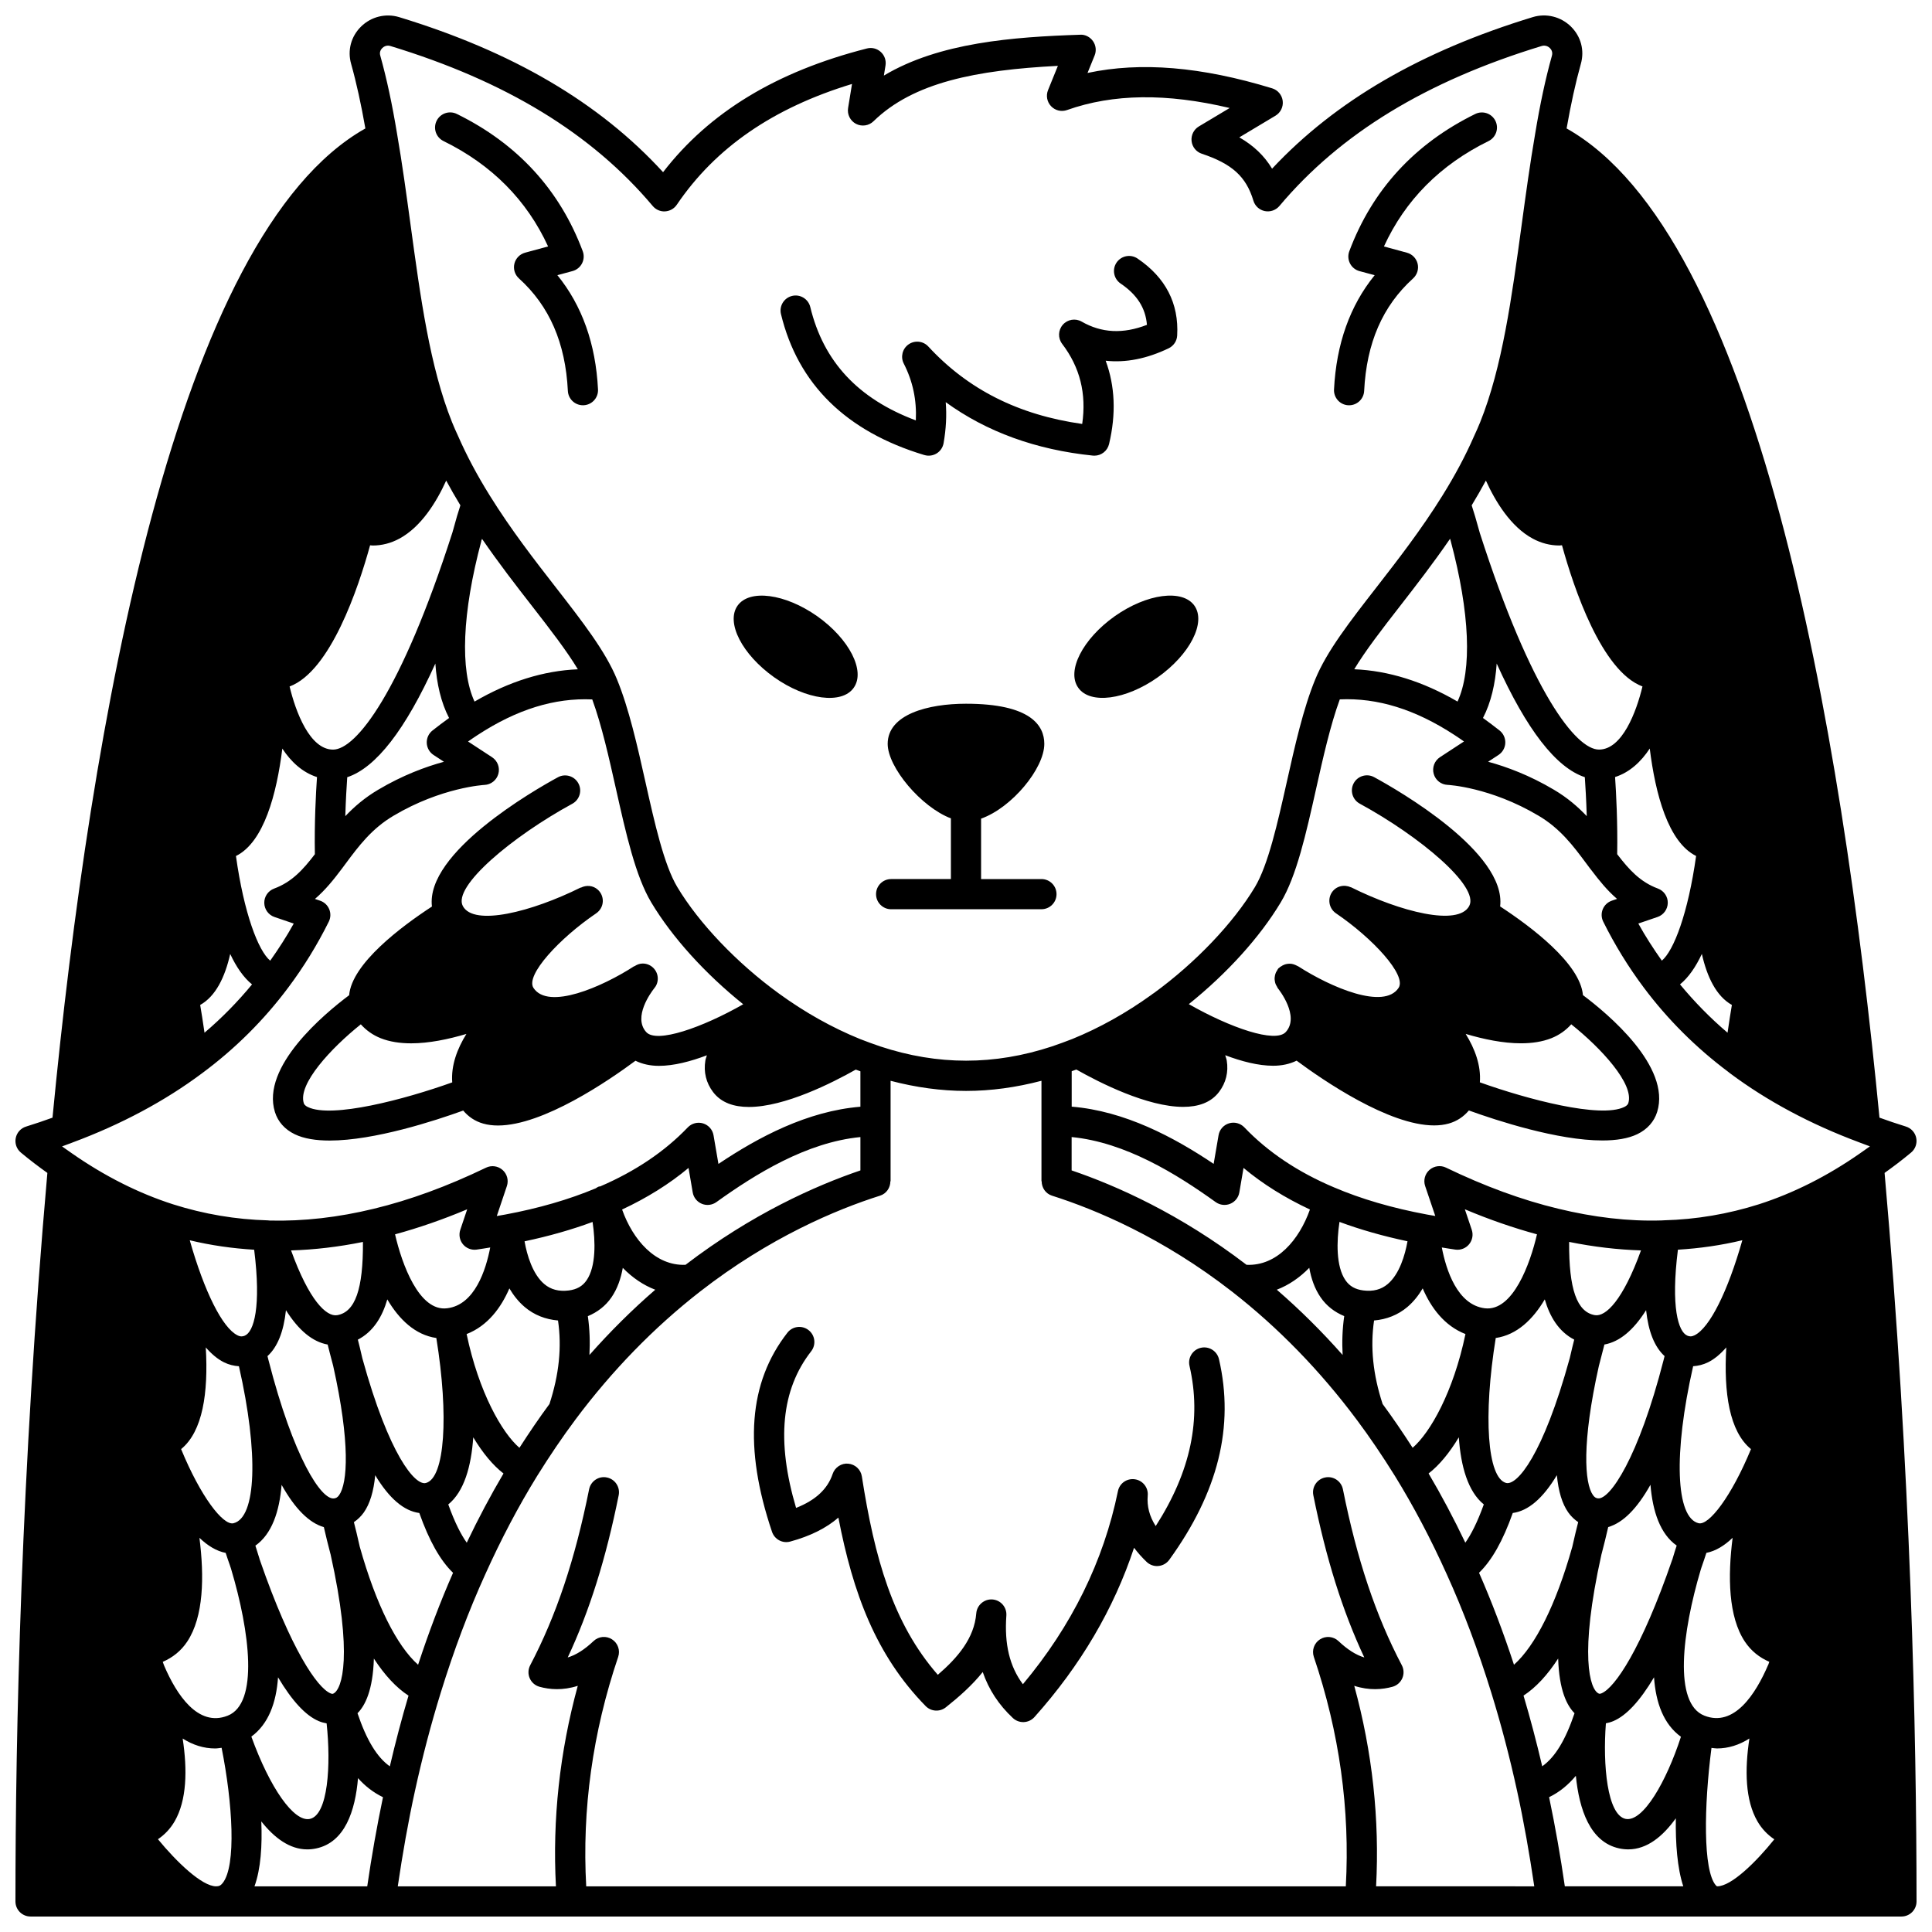
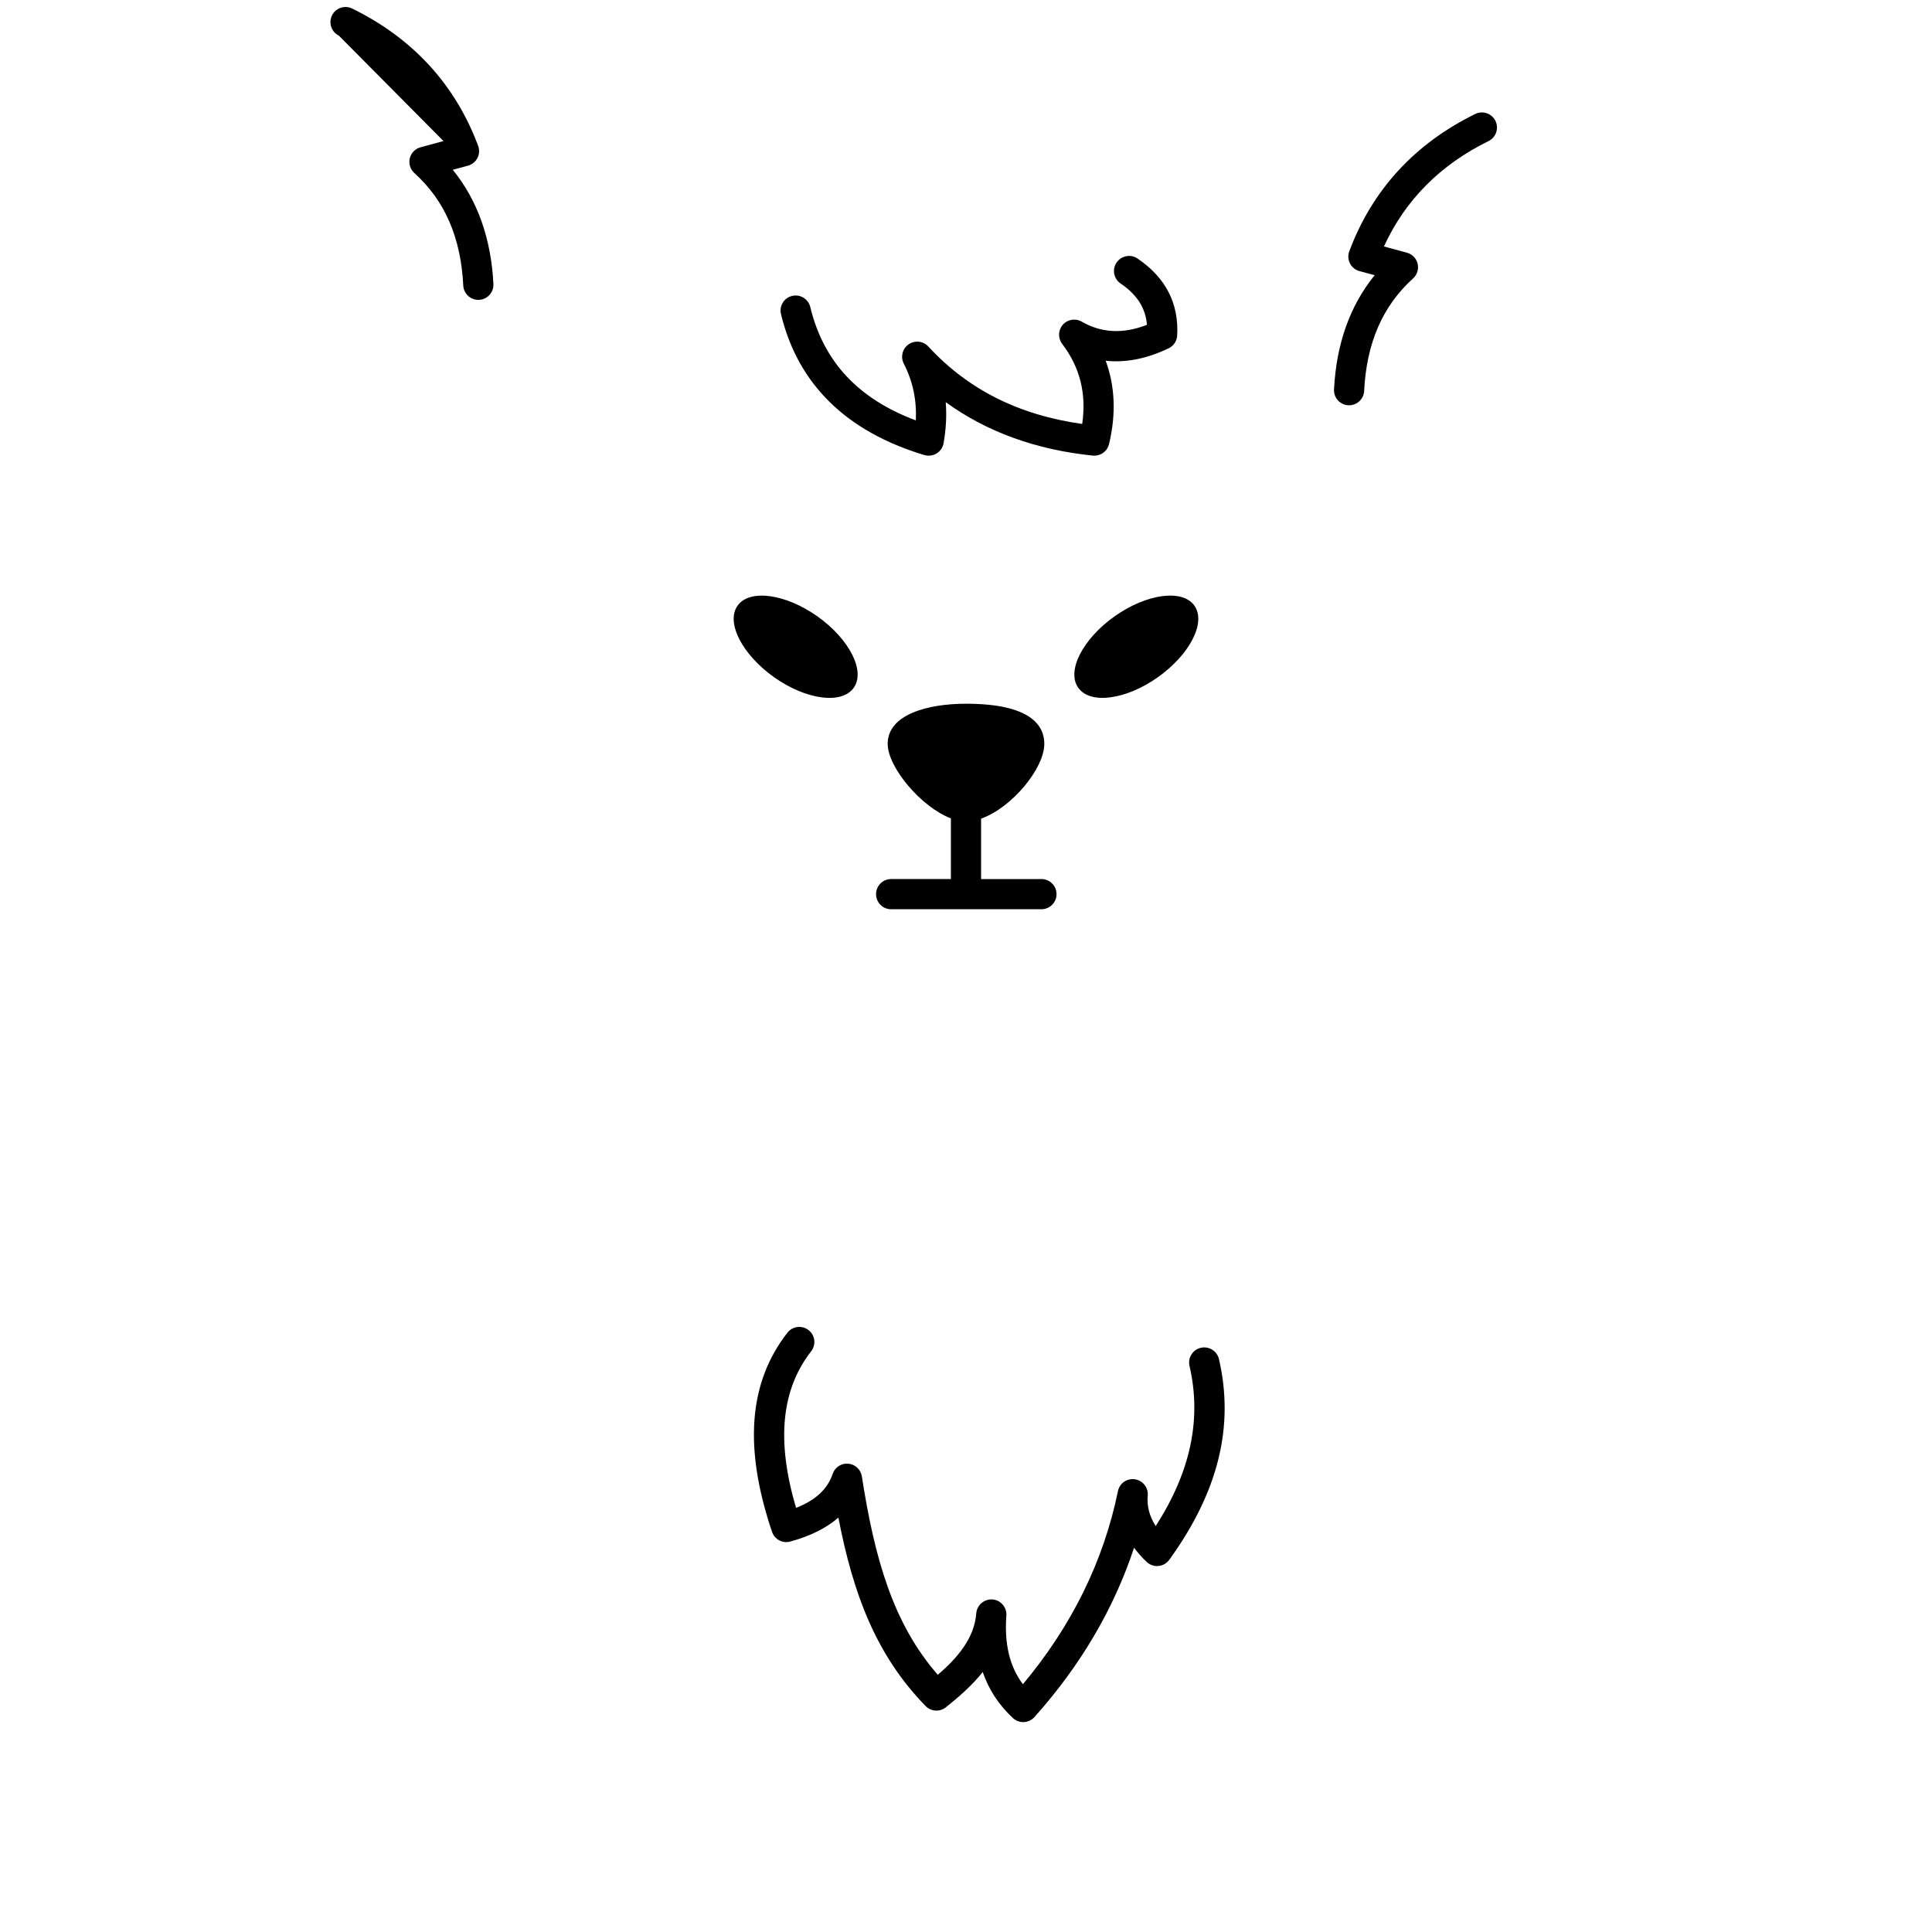
<svg xmlns="http://www.w3.org/2000/svg" width="800px" height="800px" version="1.1" viewBox="144 144 512 512">
  <defs>
    <clipPath id="a">
      <path d="m148.09 148.09h503.81v503.81h-503.81z" />
    </clipPath>
  </defs>
  <path d="m439.42 307.3c-8.516 6.039-12.836 14.516-9.676 18.953 3.117 4.477 12.594 3.238 21.07-2.758 8.516-6.039 12.875-14.516 9.715-18.992-3.156-4.441-12.59-3.199-21.109 2.797z" />
  <path d="m349.18 323.5c8.477 5.996 17.953 7.238 21.07 2.758 3.16-4.438-1.16-12.914-9.676-18.953-8.516-5.996-17.953-7.238-21.113-2.801-3.156 4.481 1.203 12.957 9.719 18.996z" />
  <path d="m419.99 376.96h-15.992v-16.012c8.109-2.867 16.754-13.273 16.754-19.816 0-4.856-3.598-10.637-20.754-10.637-10.031 0-20.754 2.797-20.754 10.637 0 6.195 8.848 16.742 16.754 19.746v16.082h-15.836c-2.211 0-4 1.789-4 4 0 2.211 1.789 4 4 4l39.828-0.004c2.211 0 4-1.789 4-4-0.004-2.211-1.789-3.996-4-3.996z" />
-   <path d="m261.53 181.38c12.789 6.277 22.09 15.66 27.719 27.93l-6.086 1.652c-1.41 0.383-2.5 1.504-2.844 2.922-0.34 1.418 0.121 2.914 1.207 3.898 8.086 7.324 12.328 17.078 12.965 29.82 0.109 2.141 1.875 3.797 3.992 3.797 0.066 0 0.137 0 0.203-0.004 2.207-0.113 3.906-1.988 3.793-4.195-0.605-12.066-4.223-22.219-10.77-30.277l4.023-1.086c1.082-0.293 2-1.031 2.512-2.035 0.516-1 0.582-2.172 0.188-3.227-6.082-16.254-17.312-28.496-33.375-36.379-1.984-0.969-4.379-0.152-5.352 1.828-0.977 1.988-0.16 4.383 1.824 5.356z" />
+   <path d="m261.53 181.38l-6.086 1.652c-1.41 0.383-2.5 1.504-2.844 2.922-0.34 1.418 0.121 2.914 1.207 3.898 8.086 7.324 12.328 17.078 12.965 29.82 0.109 2.141 1.875 3.797 3.992 3.797 0.066 0 0.137 0 0.203-0.004 2.207-0.113 3.906-1.988 3.793-4.195-0.605-12.066-4.223-22.219-10.77-30.277l4.023-1.086c1.082-0.293 2-1.031 2.512-2.035 0.516-1 0.582-2.172 0.188-3.227-6.082-16.254-17.312-28.496-33.375-36.379-1.984-0.969-4.379-0.152-5.352 1.828-0.977 1.988-0.16 4.383 1.824 5.356z" />
  <path d="m501.32 251.4c0.066 0.004 0.137 0.004 0.203 0.004 2.113 0 3.883-1.66 3.992-3.797 0.637-12.742 4.879-22.496 12.965-29.82 1.082-0.98 1.547-2.477 1.207-3.898-0.344-1.418-1.43-2.543-2.844-2.922l-6.086-1.652c5.621-12.266 14.926-21.652 27.719-27.93 1.984-0.973 2.801-3.367 1.828-5.352-0.973-1.98-3.367-2.801-5.352-1.828-16.062 7.883-27.289 20.121-33.375 36.379-0.395 1.055-0.328 2.227 0.188 3.227 0.512 1.004 1.422 1.742 2.512 2.035l4.023 1.086c-6.551 8.062-10.164 18.215-10.77 30.277-0.117 2.203 1.582 4.078 3.789 4.191z" />
  <path d="m388.97 264.59c1.098 0.328 2.273 0.172 3.25-0.426 0.973-0.602 1.641-1.586 1.84-2.715 0.66-3.777 0.852-7.394 0.566-10.871 10.832 7.863 23.891 12.613 38.988 14.16 0.137 0.012 0.273 0.02 0.41 0.02 1.832 0 3.453-1.254 3.887-3.074 1.895-7.977 1.59-15.371-0.895-22.09 5.32 0.582 10.895-0.516 16.691-3.293 1.312-0.629 2.18-1.922 2.258-3.379 0.48-8.5-3.059-15.367-10.508-20.41-1.832-1.238-4.312-0.75-5.555 1.07-1.238 1.828-0.754 4.312 1.07 5.555 4.356 2.945 6.613 6.465 6.981 10.949-6.324 2.453-12.012 2.18-17.305-0.859-1.648-0.945-3.742-0.598-4.992 0.836-1.25 1.426-1.328 3.543-0.176 5.059 4.727 6.211 6.477 13.184 5.316 21.227-16.887-2.387-30.254-9.121-40.785-20.523-1.355-1.469-3.586-1.707-5.227-0.566-1.641 1.145-2.184 3.324-1.273 5.098 2.398 4.688 3.449 9.641 3.195 15.051-15.312-5.738-24.484-15.602-27.973-30.043-0.516-2.148-2.703-3.469-4.82-2.945-2.148 0.516-3.465 2.68-2.945 4.82 4.484 18.555 17.273 31.121 38 37.352z" />
  <g clip-path="url(#a)">
-     <path d="m643.44 454.83c2.297-1.637 4.606-3.379 7.019-5.391 1.129-0.938 1.652-2.414 1.363-3.859-0.285-1.434-1.34-2.602-2.742-3.035-2.547-0.789-4.816-1.566-7-2.356-10.133-105.16-32.73-233.89-82.914-262.15 1.129-6.414 2.363-12.066 3.773-17.105 1.02-3.582 0.031-7.285-2.644-9.914-2.676-2.617-6.535-3.566-10.086-2.488-29.605 9.023-52.277 22.195-69.094 40.168-2.055-3.414-4.879-6.117-8.684-8.301l9.586-5.738c1.355-0.812 2.102-2.348 1.914-3.914s-1.285-2.879-2.797-3.34c-18.73-5.734-34.836-7.082-48.93-4.074l1.883-4.633c0.508-1.25 0.348-2.68-0.426-3.789-0.773-1.109-2.094-1.809-3.414-1.707-17.754 0.586-37.355 2.051-52.012 10.824l0.434-2.672c0.215-1.332-0.25-2.68-1.25-3.59-0.992-0.906-2.375-1.266-3.688-0.918-23.992 6.121-41.719 16.871-54.012 32.781-16.891-18.449-39.832-31.914-69.934-41.086-3.555-1.082-7.414-0.133-10.086 2.484-2.676 2.621-3.664 6.328-2.648 9.895 1.414 5.051 2.652 10.707 3.777 17.121-50.18 28.262-72.781 157-82.914 262.15-2.172 0.789-4.445 1.566-7 2.359-1.402 0.43-2.453 1.594-2.742 3.035s0.234 2.918 1.363 3.859c2.426 2.019 4.738 3.766 7.019 5.391-6.981 79.23-8.461 148.64-8.461 193.06 0 2.211 1.789 4 4 4h495.81c2.211 0 4-1.789 4-4-0.004-44.422-1.48-113.83-8.469-193.07zm-140.55 135.93c3.992 1.297 7.481 0.984 10.145 0.25 1.164-0.324 2.113-1.16 2.594-2.266 0.48-1.109 0.43-2.375-0.133-3.441-6.898-13.133-11.859-27.945-15.609-46.629-0.438-2.164-2.547-3.582-4.711-3.129-2.164 0.434-3.566 2.543-3.129 4.711 3.375 16.781 7.711 30.625 13.504 42.988-2.215-0.664-4.477-2.102-6.832-4.336-1.332-1.266-3.363-1.457-4.906-0.465-1.551 0.988-2.223 2.91-1.633 4.648 6.793 20.051 9.605 40.488 8.473 60.812h-201.3c-1.133-20.324 1.68-40.762 8.473-60.812 0.586-1.742-0.082-3.664-1.633-4.648-1.543-1-3.578-0.809-4.906 0.465-2.356 2.231-4.617 3.672-6.832 4.336 5.793-12.363 10.129-26.207 13.504-42.988 0.434-2.168-0.969-4.273-3.129-4.711-2.16-0.457-4.273 0.969-4.711 3.129-3.75 18.684-8.715 33.5-15.609 46.629-0.562 1.07-0.613 2.336-0.133 3.441 0.48 1.109 1.43 1.941 2.594 2.266 2.664 0.734 6.148 1.043 10.145-0.25-4.809 17.582-6.731 35.395-5.789 53.141h-41.914c1.262-8.57 2.75-17.074 4.555-25.293 1.953-8.922 4.25-17.68 6.832-26.027 3.461-11.207 7.422-21.742 11.781-31.328 4.199-9.324 8.824-18.102 13.746-26.074 3.316-5.332 6.719-10.348 10.113-14.898 0.004-0.004 0.004-0.008 0.008-0.012 0-0.004 0.004-0.004 0.004-0.008 9.723-13.027 20.852-24.457 33.074-33.984 18.426-14.34 36.105-21.738 47.699-25.414 1.699-0.539 2.731-2.113 2.731-3.812l0.059 0.004v-26.633c6.711 1.758 13.41 2.684 19.992 2.684 6.574 0 13.27-0.922 19.992-2.688v26.633h0.055c0 1.695 1.031 3.269 2.731 3.812 11.586 3.68 29.27 11.078 47.699 25.414 12.227 9.523 23.355 20.957 33.074 33.984 0 0.004 0.004 0.004 0.008 0.008s0.004 0.004 0.008 0.008c3.398 4.551 6.797 9.562 10.105 14.883 4.926 7.988 9.555 16.766 13.758 26.105 4.352 9.574 8.309 20.105 11.773 31.316 2.582 8.34 4.883 17.098 6.832 26.023 1.805 8.223 3.285 16.727 4.555 25.293l-41.918-0.004c0.941-17.738-0.973-35.551-5.789-53.133zm-255.58 21.336c-3.426-2.418-6.172-6.984-8.566-14.07 2.019-2.031 4.074-6.066 4.34-14.484 2.852 4.383 5.906 7.688 9.176 9.824-1.809 6.082-3.453 12.348-4.949 18.73zm-21.199 13.938c-4.207 0.898-10.559-8.152-15.5-21.816 4.547-3.332 6.606-8.977 7.074-15.715 3.703 6.238 7.305 10.137 10.777 11.605 0.695 0.297 1.395 0.48 2.094 0.605 1.188 10.984 0.398 24.301-4.445 25.32zm40.574-152.29c0.879 1.066 2.25 1.598 3.609 1.418 1.227-0.164 2.41-0.383 3.621-0.57-1.148 5.949-4.094 15.207-11.387 16.109-7.488 1-12.059-11.844-13.832-19.59 6.227-1.695 12.609-3.894 19.117-6.637l-1.836 5.453c-0.434 1.309-0.168 2.754 0.707 3.816zm34.352-5.914c0.773 5.16 0.938 11.789-1.578 15.449-1.082 1.578-2.59 2.438-4.742 2.711-2.609 0.316-4.742-0.234-6.477-1.703-3.086-2.606-4.586-7.66-5.227-11.324 6.453-1.367 12.496-3.078 18.023-5.133zm-88.094 89.809c-0.012-0.043-0.023-0.09-0.035-0.133-0.004-0.02-0.02-0.031-0.027-0.047-0.023-0.066-0.047-0.133-0.07-0.199-0.012-0.047-0.035-0.117-0.055-0.188-0.004-0.012 0-0.027-0.004-0.039-0.391-1.312-0.746-2.438-1.07-3.422 4.352-3.059 6.363-9.004 6.949-16.105 3.551 6.336 7.289 10.078 11.195 11.199 0.551 2.367 1.113 4.738 1.742 7.074 0.008 0.027 0.02 0.062 0.031 0.102 0.004 0.016 0.008 0.031 0.012 0.047 5.949 26.699 3.086 35.797 0.723 36.895-0.125 0.062-0.281 0.133-0.754-0.07-3.504-1.48-10.457-11.551-18.637-35.113zm-14.41-56.559c1.504 1.719 3.109 3.094 4.832 3.949 1.289 0.641 2.613 0.949 3.949 1.039l0.02 0.07c0 0.004 0.004 0.008 0.004 0.016v0.004c5.231 23.016 4.613 40.09-1.488 41.523-2.758 0.613-8.684-7.09-13.855-19.652 5.734-4.676 7.242-14.922 6.539-26.949zm32.301-0.762c0.344 1.383 0.793 3.148 1.352 5.227l0.117 0.457c4.555 20.41 3.801 31.055 1.574 34.215-0.457 0.648-0.863 0.82-1.348 0.879-3.371 0.465-10.734-10.719-17.391-36.707-0.004-0.02-0.012-0.039-0.016-0.059-0.012-0.062-0.027-0.125-0.047-0.184l-0.012-0.059-0.18-0.695c2.672-2.438 4.289-6.496 4.898-12.172 3.379 5.356 7.051 8.375 11.051 9.098zm9.215 3.723-0.082-0.328c-0.406-1.812-0.797-3.391-1.133-4.695 4.117-2.125 6.484-6.086 7.805-10.668 3.113 5.293 7.383 9.422 12.992 10.234 3.356 20.699 2.238 37.066-2.734 38.414-2.848 0.832-9.785-7.344-16.848-32.957zm0.133-30.914c0.082 12.52-2.059 18.59-6.828 19.406-2.871 0.484-7.438-3.93-12.219-17.16 6.207-0.184 12.578-0.934 19.047-2.246zm-28.824 2.066c1.906 15.203-0.082 21.793-2.508 22.781-0.562 0.234-1.113 0.297-1.918-0.105-4.012-1.992-8.777-11.578-12.645-25.184 5.613 1.352 11.328 2.156 17.07 2.508zm-23.84 110.25c-0.004-0.008-0.008-0.012-0.012-0.02-0.047-0.137-0.102-0.277-0.164-0.426-0.004-0.008-0.008-0.016-0.008-0.023-0.074-0.219-0.133-0.363-0.203-0.57 2.602-1.125 4.836-2.875 6.484-5.363 4.375-6.582 4.543-17.227 3.238-27.5 2.16 2.062 4.484 3.516 6.953 3.992 0.316 0.973 0.707 2.144 1.16 3.41 0.039 0.133 0.07 0.234 0.113 0.367 0.008 0.023 0.023 0.039 0.031 0.062 0.035 0.125 0.082 0.266 0.133 0.406v0.012c4.981 16.676 7.359 35.648-0.914 38.883-7.887 3.113-13.559-5.641-16.793-13.172-0.004-0.02-0.012-0.039-0.02-0.059zm67.281-0.266c-5.668-5.043-11.148-15.961-15.438-31.207h-0.004c-0.008-0.035-0.016-0.062-0.023-0.098v-0.004c-0.574-2.606-1.117-4.793-1.547-6.484 0.988-0.676 1.883-1.512 2.629-2.566 1.617-2.297 2.613-5.606 3.019-9.871 3.699 6.144 7.582 9.465 11.688 10.016 2.606 7.363 5.562 12.594 8.941 15.848-3.356 7.625-6.453 15.789-9.266 24.367zm12.895-32.348c-1.496-2.109-3.168-5.312-4.898-10.141 4.195-3.406 6.086-10.055 6.621-17.785 2.496 4.144 5.219 7.434 8.016 9.586-3.414 5.789-6.676 11.918-9.738 18.34zm13.961-25.145c-4.617-3.973-10.766-14.699-13.996-30.145 5.617-2.188 9.141-7.031 11.332-12.098 1.074 1.809 2.394 3.516 4.062 4.93 2.5 2.121 5.516 3.289 8.824 3.57 1.035 7.07 0.281 14.348-2.266 22.137-2.672 3.606-5.332 7.523-7.957 11.605zm18.129-34.891c2.535-1.047 4.688-2.691 6.266-4.988 1.578-2.301 2.496-5.008 2.996-7.805 2.555 2.613 5.453 4.586 8.605 5.789-6.129 5.305-11.953 11.082-17.445 17.297 0.191-3.488 0.066-6.926-0.422-10.293zm25.883-13.605c-8.012 0.32-13.965-6.656-16.805-14.652 6.57-3.078 12.488-6.742 17.605-11.023l1.109 6.484c0.23 1.355 1.148 2.5 2.418 3.023 1.266 0.527 2.727 0.355 3.852-0.449 10.398-7.465 23.906-15.852 38.172-17.238v8.84c-11.926 4.059-28.758 11.547-46.352 25.016zm-10.414-61.68c-3.574-3.977 1.305-10.547 2.047-11.5 0.633-0.715 1.02-1.648 1.02-2.664 0-2.211-1.789-4-4-4-0.832 0-1.57 0.309-2.211 0.742l-0.031-0.043c-8.586 5.559-22.785 11.699-26.695 5.773-2.223-3.363 6.922-13.203 16.582-19.754 0.262-0.176 0.5-0.383 0.715-0.617l0.039-0.043c1.484-1.637 1.344-4.141-0.289-5.625-1.266-1.152-3.059-1.277-4.512-0.531l-0.023-0.047c-12.977 6.453-28.332 10.363-31.238 4.914-2.754-5.168 13.078-18.434 29.016-27.113 1.934-1.055 2.656-3.484 1.594-5.422-1.051-1.934-3.488-2.66-5.418-1.594-6.258 3.402-35.102 19.941-33.379 34.254-8.141 5.316-21.215 15.117-21.945 23.504-6.59 4.934-23.383 18.922-19.672 30.941 0.801 2.582 2.609 4.617 5.25 5.898 2.449 1.188 5.656 1.676 9.254 1.676 11.867 0 27.957-5.262 35.398-7.949 1.375 1.633 3.129 2.844 5.309 3.457 1.215 0.344 2.523 0.504 3.902 0.504 11.996 0 29.387-11.926 36.438-17.16 1.84 0.898 3.926 1.352 6.223 1.352 3.945 0 8.379-1.168 12.703-2.797-0.137 0.473-0.328 0.938-0.406 1.414-0.496 3.019 0.207 5.894 2.043 8.32 2.168 2.859 5.562 3.957 9.492 3.957 9.539 0 22.18-6.43 28.328-9.902 0.406 0.152 0.82 0.301 1.227 0.449v9.391c-14.047 1.152-27.023 8.047-37.621 15.16l-1.301-7.594c-0.25-1.488-1.328-2.707-2.769-3.148-1.434-0.438-3.016-0.031-4.059 1.062-6.117 6.398-13.934 11.645-23.211 15.637-0.109 0.023-0.215 0-0.324 0.031-0.332 0.113-0.59 0.309-0.871 0.48-7.043 2.949-15.09 5.293-23.957 6.941-0.742 0.137-1.492 0.266-2.246 0.395l2.672-7.941c0.512-1.523 0.059-3.211-1.148-4.269-1.203-1.066-2.938-1.305-4.383-0.602-10.207 4.926-20.188 8.586-29.68 10.871-9.438 2.305-18.715 3.356-27.59 3.141-0.18-0.027-0.359-0.043-0.543-0.051-8.496-0.227-16.949-1.656-25.113-4.25-9.164-2.941-18.18-7.484-26.855-13.543-0.855-0.578-1.711-1.176-2.574-1.805 0.887-0.316 1.746-0.641 2.582-0.961 0.059-0.023 0.117-0.047 0.176-0.07 12.902-4.793 24.465-10.969 34.34-18.348 8.742-6.469 16.43-14.117 22.855-22.727 4.07-5.426 7.684-11.301 10.738-17.453 0.512-1.031 0.555-2.234 0.117-3.297-0.441-1.066-1.316-1.891-2.41-2.258l-1.371-0.469c2.773-2.383 5.019-5.195 7.199-8.102l1.016-1.367c3.352-4.504 6.809-9.16 12.625-12.59 12.672-7.523 23.98-8.152 24.078-8.156 1.734-0.074 3.223-1.258 3.684-2.93 0.461-1.676-0.211-3.453-1.664-4.41l-6.363-4.164c0.832-0.586 1.688-1.18 2.555-1.738 10.426-6.801 20.379-9.863 30.355-9.418 2.496 6.832 4.426 15.406 6.289 23.738 2.664 11.883 5.176 23.102 9.363 30.086 5.531 9.234 14.242 18.84 24.355 26.961-10.875 6.203-22.949 10.43-25.703 7.371zm-75.633-2.051c1.414 1.574 3.164 2.844 5.269 3.68 2.41 0.957 5.156 1.355 8.07 1.355 4.734 0 9.867-1.074 14.645-2.492-2.422 3.91-4.106 8.344-3.758 12.84-12.66 4.531-31.922 9.605-38.254 6.539-0.902-0.438-1.035-0.863-1.094-1.062-1.562-5.055 7.211-14.535 15.121-20.859zm19.754-95.605c0.367 5.356 1.492 10.293 3.633 14.422-1.629 1.172-3.141 2.332-4.387 3.312-1.012 0.793-1.578 2.031-1.523 3.316 0.055 1.289 0.727 2.469 1.805 3.176l2.746 1.797c-4.852 1.32-10.965 3.574-17.418 7.41-3.555 2.094-6.356 4.512-8.719 7.008 0.125-4.285 0.344-7.938 0.512-10.324 7.606-2.512 15.414-12.574 23.352-30.117zm-31.93 50.523c-3.117 4.078-6.074 7.352-10.801 9.109-1.586 0.586-2.633 2.109-2.606 3.801 0.023 1.691 1.109 3.188 2.711 3.731l5.094 1.738c-1.883 3.414-4 6.676-6.234 9.836-3.168-2.621-6.965-12.578-9.078-27.738 7.418-3.66 10.793-16.461 12.289-28.469 2.277 3.457 5.289 6.301 9.188 7.551-0.305 4.371-0.707 12.145-0.562 20.441zm-29.246 47.305c-0.43-2.992-0.832-5.5-1.148-7.356 4.117-2.305 6.57-7.371 7.957-13.512 1.598 3.414 3.512 6.219 5.785 8.066-3.805 4.606-8 8.902-12.594 12.801zm71.559-87.754c-3.875-8.34-3.281-23.48 1.801-42.543l-0.031-0.008c0.004-0.02 0-0.043 0.008-0.062 0.027-0.07 0.074-0.125 0.102-0.195 0.035-0.117 0.062-0.211 0.102-0.324 4.461 6.488 9.055 12.418 13.246 17.805 4.809 6.184 9.121 11.75 12.152 16.77-9.07 0.371-18.246 3.231-27.379 8.559zm-5.664-45.504c-0.031 0.102-0.055 0.184-0.09 0.289-0.004 0.016 0 0.031-0.004 0.047-0.039 0.129-0.074 0.246-0.109 0.371-13.637 42.457-25.559 57.523-31.621 57.523-6.184 0-9.922-10.043-11.523-16.727 10.844-4.066 18.227-26.133 21.332-37.418 0.23 0.012 0.465 0.059 0.695 0.059 2.422 0 4.809-0.609 7.055-1.82 5.82-3.137 9.875-9.777 12.418-15.387 1.156 2.16 2.418 4.348 3.762 6.562-0.516 1.551-1.207 3.84-1.914 6.5zm-78.234 346.99c1.781-1.203 3.281-2.777 4.422-4.742 3.234-5.586 3.391-13.621 2.129-21.941 2.719 1.723 5.602 2.629 8.598 2.629 0.566 0 1.145-0.109 1.719-0.172 2.914 14.633 3.953 31.254 0.273 35.855-0.5 0.625-0.961 0.855-1.715 0.855-3.773 0-10.512-6.492-15.426-12.484zm27.387-4.723c3.457 4.367 7.523 7.418 12.184 7.418 0.766 0 1.551-0.082 2.344-0.25 7.66-1.605 10.379-10.023 11.102-18.633 1.844 2.074 4.035 3.801 6.617 5.051-1.617 7.727-3.012 15.629-4.172 23.629l-29.883-0.004c1.691-4.644 2.074-10.891 1.809-17.211zm214.75-181.36c14.266 1.391 27.773 9.773 38.172 17.238 1.125 0.805 2.582 0.977 3.852 0.449 1.273-0.523 2.191-1.668 2.418-3.023l1.109-6.484c5.117 4.285 11.035 7.949 17.598 11.023-2.844 8.031-8.734 15.004-16.797 14.656-17.598-13.477-34.43-20.965-46.355-25.02v-8.84zm106.04 24.594-1.836-5.453c6.5 2.742 12.891 4.941 19.113 6.637-1.781 7.727-6.367 20.496-13.824 19.598-7.301-0.906-10.25-10.164-11.395-16.113 1.211 0.188 2.391 0.406 3.621 0.57 1.367 0.184 2.734-0.355 3.609-1.418 0.879-1.066 1.148-2.516 0.711-3.82zm9.09 67.074c-4.977-1.352-6.098-17.719-2.738-38.418 5.606-0.812 9.871-4.941 12.992-10.234 1.32 4.578 3.688 8.543 7.805 10.668-0.332 1.289-0.715 2.852-1.121 4.637l-0.09 0.359c-7.055 25.609-13.926 33.719-16.848 32.988zm37.105-45.789c0.609 5.676 2.227 9.73 4.902 12.176l-0.18 0.695c-0.004 0.016-0.008 0.031-0.012 0.051-0.016 0.062-0.035 0.129-0.047 0.195l-0.012 0.047c0 0.004 0 0.004-0.004 0.004 0 0.008-0.004 0.012-0.004 0.02-6.656 26-14.242 37.039-17.398 36.688-0.469-0.059-0.875-0.23-1.332-0.879-2.227-3.16-2.984-13.805 1.57-34.203l0.098-0.375c0.566-2.113 1.023-3.894 1.375-5.316 3.992-0.723 7.664-3.742 11.043-9.102zm-11.789 101.53c-0.477 0.199-0.625 0.129-0.781 0.059-2.344-1.078-5.203-10.18 0.742-36.871 0.004-0.02 0.008-0.039 0.016-0.059 0.012-0.039 0.023-0.074 0.031-0.105 0.629-2.34 1.188-4.711 1.742-7.078 3.91-1.129 7.644-4.867 11.195-11.199 0.586 7.102 2.594 13.051 6.949 16.109-0.324 0.988-0.684 2.113-1.07 3.426-0.008 0.027 0 0.051-0.008 0.078-0.031 0.078-0.066 0.156-0.102 0.234-8.191 23.758-15.199 33.922-18.715 35.406zm25.73-45.062c-6.106-1.43-6.723-18.508-1.492-41.523v-0.004c0-0.004 0.004-0.008 0.004-0.016l0.02-0.07c1.332-0.098 2.66-0.402 3.949-1.039 1.723-0.855 3.328-2.231 4.832-3.949-0.699 12.027 0.809 22.273 6.543 26.953-5.18 12.559-11.133 20.258-13.855 19.648zm-1.082-49.816c-0.812 0.402-1.359 0.34-1.918 0.105-2.422-0.988-4.418-7.578-2.508-22.781 5.742-0.352 11.457-1.156 17.074-2.512-3.867 13.605-8.637 23.191-12.648 25.188zm-26.426-5.332c-4.769-0.816-6.914-6.891-6.828-19.41 6.488 1.316 12.863 2.062 19.043 2.25-4.785 13.23-9.355 17.633-12.215 17.16zm-61.359-6.547c-2.156-0.27-3.664-1.133-4.75-2.711-2.516-3.664-2.356-10.289-1.578-15.453 5.535 2.055 11.566 3.766 18.023 5.133-0.645 3.668-2.144 8.715-5.227 11.324-1.73 1.469-3.832 2.031-6.469 1.707zm-14.336-5.996c0.5 2.801 1.414 5.516 3 7.812 1.578 2.301 3.731 3.941 6.266 4.984-0.488 3.371-0.617 6.809-0.426 10.301-5.488-6.215-11.316-11.992-17.445-17.297 3.156-1.207 6.055-3.184 8.605-5.801zm19.438 36.09c-2.547-7.785-3.305-15.066-2.266-22.133 3.309-0.285 6.324-1.457 8.824-3.574 1.668-1.414 2.992-3.121 4.062-4.93 2.188 5.07 5.715 9.914 11.332 12.098-3.219 15.43-9.371 26.16-13.996 30.141-2.629-4.074-5.285-7.992-7.957-11.602zm20.195 8.828c0.535 7.727 2.422 14.379 6.621 17.785-1.734 4.82-3.406 8.027-4.898 10.137-3.062-6.418-6.32-12.551-9.734-18.34 2.793-2.152 5.516-5.438 8.012-9.582zm14.297 20.055c4.106-0.555 7.992-3.871 11.688-10.02 0.402 4.266 1.398 7.582 3.019 9.875 0.742 1.055 1.645 1.891 2.629 2.566-0.434 1.688-0.973 3.879-1.547 6.481v0.004c-0.016 0.066-0.039 0.125-0.055 0.195-4.285 15.199-9.758 26.082-15.414 31.113-2.816-8.59-5.914-16.75-9.258-24.371 3.375-3.25 6.332-8.48 8.938-15.844zm7.805 67.129c-1.496-6.383-3.144-12.648-4.953-18.734 3.269-2.133 6.328-5.441 9.176-9.82 0.266 8.434 2.324 12.461 4.34 14.488-2.387 7.082-5.137 11.645-8.562 14.066zm16.875-11.391c0.66-0.129 1.32-0.312 1.977-0.59 3.469-1.469 7.07-5.367 10.777-11.602 0.469 6.769 2.543 12.438 7.133 15.758-3.856 11.863-10.031 22.664-14.66 21.766-4.879-1.031-6.078-14.336-5.227-25.332zm26.098-2.031c-8.238-3.219-5.902-22.062-0.957-38.699 0.105-0.27 0.168-0.48 0.156-0.48h-0.004c0.539-1.531 0.98-2.852 1.336-3.961 2.469-0.48 4.793-1.926 6.953-3.992-1.309 10.273-1.137 20.922 3.238 27.5 1.652 2.488 3.883 4.238 6.484 5.363-0.078 0.227-0.141 0.387-0.223 0.633-0.008 0.016 0 0.035-0.008 0.051-0.02 0.066-0.051 0.137-0.066 0.203 0 0.004-0.004 0.004-0.004 0.008 0.027-0.105 0.055-0.199 0.051-0.199 0 0-0.008 0.016-0.023 0.051-3.367 7.883-9.066 16.621-16.934 13.523zm-6.457-193.79c2.273-1.848 4.188-4.652 5.789-8.074 1.387 6.144 3.84 11.211 7.957 13.52-0.312 1.855-0.715 4.367-1.148 7.356-4.59-3.894-8.781-8.191-12.598-12.801zm-5.852-25.398c-4.727-1.754-7.676-5.031-10.797-9.109 0.141-8.324-0.262-16.078-0.559-20.445 3.898-1.246 6.91-4.09 9.188-7.551 1.492 12.012 4.871 24.812 12.285 28.469-2.129 15.195-5.922 25.121-9.082 27.742-2.231-3.16-4.348-6.422-6.231-9.836l5.094-1.738c1.598-0.543 2.688-2.039 2.711-3.731 0.027-1.688-1.016-3.207-2.609-3.801zm-41.977-41.895c-1.246-0.98-2.762-2.141-4.387-3.312 2.144-4.129 3.266-9.074 3.637-14.418 7.938 17.543 15.746 27.602 23.352 30.109 0.168 2.383 0.383 6.031 0.512 10.324-2.367-2.496-5.16-4.91-8.707-7-6.457-3.84-12.578-6.094-17.43-7.414l2.746-1.797c1.078-0.707 1.75-1.887 1.805-3.176 0.051-1.289-0.516-2.523-1.527-3.316zm-3.617-66.227c2.543 5.609 6.598 12.25 12.418 15.387 2.246 1.211 4.625 1.82 7.055 1.82 0.23 0 0.465-0.047 0.695-0.059 3.106 11.285 10.484 33.355 21.328 37.418-1.605 6.68-5.344 16.727-11.523 16.727-6.059 0-17.965-15.043-31.586-57.414-0.051-0.199-0.102-0.375-0.102-0.375v0.012c-0.801-2.961-1.523-5.356-2.051-6.949 1.348-2.223 2.613-4.414 3.766-6.566zm-9.492 15.426c0.031 0.105 0.055 0.188 0.094 0.293 0.027 0.113 0.059 0.234 0.082 0.305 5.082 19.062 5.676 34.203 1.801 42.543-9.141-5.324-18.305-8.184-27.371-8.562 3.027-5.019 7.34-10.586 12.152-16.77 4.188-5.391 8.785-11.32 13.242-17.809zm-35.512 66.301c1.863-8.328 3.789-16.902 6.289-23.738 9.977-0.449 19.934 2.613 30.371 9.426 0.859 0.559 1.711 1.141 2.539 1.73l-6.363 4.164c-1.453 0.953-2.125 2.734-1.664 4.41 0.461 1.672 1.945 2.859 3.684 2.93 0.113 0.004 11.301 0.566 24.09 8.164 5.801 3.422 9.262 8.082 12.609 12.582l1.016 1.363c0.07 0.098 0.152 0.188 0.223 0.285 0.062 0.07 0.109 0.156 0.176 0.219 2.059 2.723 4.184 5.363 6.793 7.602l-1.371 0.469c-1.09 0.371-1.969 1.195-2.41 2.258-0.438 1.066-0.395 2.266 0.117 3.297 3.055 6.152 6.668 12.027 10.73 17.449 6.32 8.461 13.871 15.977 22.406 22.367 0.012 0.012 0.023 0.02 0.035 0.027 0.141 0.105 0.266 0.219 0.402 0.324 9.859 7.371 21.383 13.523 34.195 18.297 0.117 0.055 0.23 0.098 0.355 0.141 0.836 0.32 1.688 0.641 2.562 0.953-0.875 0.637-1.75 1.25-2.621 1.84-8.621 6.023-17.637 10.562-26.789 13.504-8.176 2.594-16.629 4.027-25.125 4.25-0.184 0.008-0.539 0.012-0.719 0.039-8.699 0.27-17.977-0.82-27.426-3.129-9.48-2.277-19.461-5.938-29.668-10.867-1.434-0.703-3.172-0.457-4.383 0.602-1.207 1.062-1.66 2.75-1.148 4.269l2.688 7.945c-0.746-0.125-1.488-0.258-2.227-0.391-9.137-1.699-17.41-4.113-24.605-7.191-9.527-4.019-17.531-9.371-23.773-15.91-1.047-1.094-2.629-1.504-4.059-1.062-1.445 0.441-2.519 1.66-2.769 3.148l-1.301 7.594c-10.605-7.113-23.578-14.012-37.621-15.16v-9.391c0.406-0.148 0.82-0.297 1.227-0.449 6.148 3.481 18.785 9.898 28.324 9.898 3.934 0 7.328-1.098 9.5-3.961 1.832-2.418 2.535-5.293 2.039-8.312-0.078-0.48-0.273-0.945-0.406-1.414 4.324 1.629 8.758 2.789 12.703 2.789 2.293 0 4.379-0.449 6.219-1.348 7.055 5.234 24.445 17.16 36.441 17.16 1.379 0 2.688-0.16 3.902-0.504 2.18-0.617 3.934-1.832 5.309-3.457 7.441 2.688 23.531 7.949 35.398 7.949 3.594 0 6.801-0.488 9.254-1.676 2.637-1.277 4.445-3.316 5.25-5.902 3.707-12.016-13.09-26.008-19.676-30.938-0.73-8.391-13.809-18.184-21.945-23.504 1.719-14.32-27.121-30.852-33.379-34.254-1.93-1.062-4.371-0.34-5.418 1.594-1.059 1.938-0.34 4.371 1.594 5.422 15.938 8.68 31.773 21.949 29.012 27.117-2.902 5.461-18.262 1.543-31.277-4.938-0.055-0.027-0.117-0.02-0.176-0.047-0.398-0.18-0.809-0.289-1.238-0.328-0.055-0.004-0.109-0.02-0.164-0.023-1.031-0.055-2.086 0.242-2.914 1-1.633 1.484-1.734 4.035-0.25 5.668 0.215 0.234 0.453 0.441 0.715 0.617 9.66 6.555 18.805 16.395 16.582 19.758-3.883 5.879-17.91-0.129-26.539-5.68-0.094-0.066-0.203-0.09-0.305-0.148-0.156-0.094-0.312-0.16-0.477-0.23-0.328-0.148-0.652-0.25-1-0.309-0.125-0.02-0.238-0.023-0.363-0.031-0.387-0.023-0.766 0.008-1.145 0.102-0.113 0.027-0.219 0.059-0.332 0.098-0.379 0.129-0.723 0.312-1.055 0.551-0.062 0.043-0.137 0.055-0.195 0.105-0.043 0.035-0.059 0.09-0.105 0.125-0.117 0.102-0.258 0.156-0.359 0.273-0.156 0.172-0.223 0.387-0.344 0.574-0.098 0.152-0.191 0.293-0.27 0.449-0.141 0.305-0.223 0.605-0.285 0.926-0.039 0.195-0.07 0.383-0.082 0.582-0.012 0.293 0.023 0.562 0.074 0.852 0.039 0.23 0.09 0.457 0.168 0.68 0.098 0.262 0.23 0.488 0.379 0.727 0.09 0.141 0.121 0.297 0.223 0.43 0.242 0.301 5.91 7.406 2.137 11.602-2.762 3.078-14.832-1.16-25.715-7.371 10.113-8.125 18.824-17.727 24.355-26.957 4.199-6.973 6.711-18.195 9.371-30.074zm39.652 64.918c4.773 1.414 9.898 2.488 14.637 2.488 2.906 0 5.656-0.398 8.07-1.355 2.106-0.836 3.856-2.102 5.269-3.68 7.918 6.32 16.691 15.801 15.129 20.852-0.062 0.203-0.195 0.629-1.094 1.066-6.344 3.066-25.594-2.012-38.254-6.539 0.34-4.492-1.34-8.926-3.758-12.832zm22.105 202.27c2.824-1.363 5.144-3.336 7.09-5.664 0.871 8.816 3.734 17.609 11.539 19.25 0.801 0.168 1.582 0.25 2.352 0.25 5.008 0 9.195-3.496 12.602-8.234-0.094 6.644 0.383 13.211 1.977 18.023h-31.391c-1.156-7.992-2.551-15.902-4.168-23.625zm44.176 23.352c-3.41-3.965-3.141-20.961-1.145-36.41 0.484 0.043 0.973 0.145 1.449 0.145 2.996 0 5.883-0.906 8.602-2.633-1.266 8.316-1.113 16.359 2.129 21.945 1.148 1.98 2.672 3.566 4.473 4.769-4.789 5.973-11.383 12.453-15.113 12.453-0.074 0.004-0.16 0.004-0.395-0.27zm-353.39-486.89c0.281-0.27 1.059-0.879 2.148-0.539 30.633 9.332 53.371 23.207 69.523 42.406 0.809 0.961 2.039 1.504 3.266 1.418 1.25-0.066 2.402-0.715 3.102-1.75 10.25-15.125 25.48-25.637 46.438-32.016l-1.039 6.383c-0.277 1.703 0.574 3.394 2.102 4.191 1.52 0.785 3.394 0.52 4.633-0.688 10.562-10.305 27.203-13.57 48.863-14.684l-2.613 6.438c-0.586 1.457-0.273 3.125 0.816 4.262 1.082 1.145 2.742 1.539 4.227 1.008 12.188-4.32 26.355-4.512 43.098-0.539l-8.18 4.894c-1.34 0.805-2.086 2.312-1.918 3.867 0.168 1.555 1.227 2.867 2.711 3.359 8.035 2.684 11.742 6.055 13.672 12.438 0.418 1.406 1.582 2.465 3.023 2.758 1.414 0.289 2.918-0.219 3.867-1.344 16.148-19.203 38.891-33.074 69.523-42.41 1.082-0.316 1.867 0.27 2.148 0.543 0.332 0.324 0.84 1.016 0.551 2.035-1.695 6.062-3.152 12.844-4.445 20.703-1.363 7.887-2.481 16.082-3.562 24.016-2.648 19.438-5.144 37.801-11 52.379-0.492 1.215-1.023 2.426-1.637 3.742-2.25 5.144-4.988 10.289-8.371 15.727-5.617 9.051-11.941 17.184-17.52 24.363-7.055 9.074-13.141 16.906-16.164 24.285-3.207 7.773-5.434 17.734-7.59 27.367-2.406 10.738-4.894 21.844-8.414 27.727-5.734 9.562-15.734 20.059-26.781 28.105-0.215 0.133-0.43 0.258-0.617 0.434-6.742 4.856-13.82 8.812-21.016 11.734-1.785 0.699-3.606 1.359-5.394 1.969-15.281 5.039-30.23 5.027-45.438 0.012-1.82-0.621-3.644-1.281-5.387-1.965-7.41-3.008-14.656-7.074-21.543-12.082-11.098-8.059-21.156-18.602-26.91-28.211-3.523-5.879-6.008-16.98-8.414-27.723-2.156-9.633-4.387-19.59-7.586-27.359-3.031-7.394-9.117-15.227-16.168-24.293-5.582-7.176-11.902-15.309-17.523-24.367-3.379-5.43-6.113-10.574-8.414-15.816-0.57-1.215-1.098-2.426-1.586-3.625-5.859-14.59-8.355-32.957-11.004-52.395-1.082-7.926-2.195-16.121-3.559-24.004-1.301-7.887-2.754-14.664-4.453-20.73-0.305-1.008 0.203-1.699 0.535-2.023z" />
-   </g>
+     </g>
  <path d="m462.23 501.18c-2.156 0.5-3.496 2.644-3 4.793 3.25 14.078 0.324 28.008-8.957 42.453-1.66-2.582-2.356-5.258-2.113-8.113 0.18-2.106-1.32-3.988-3.414-4.289-2.148-0.297-4.062 1.082-4.484 3.156-3.801 18.551-12.266 35.738-25.184 51.156-3.531-4.731-4.93-10.617-4.383-18.191 0.16-2.199-1.488-4.106-3.688-4.273-2.156-0.16-4.109 1.477-4.285 3.672-0.52 6.606-4.941 11.773-10.195 16.297-11.965-13.707-16.762-31.043-20.129-52.586-0.285-1.824-1.781-3.215-3.617-3.367-1.762-0.184-3.543 0.965-4.121 2.719-1.336 4.004-4.523 6.965-9.691 9.004-5.258-17.73-3.938-31.332 4-41.508 1.359-1.742 1.051-4.254-0.691-5.609-1.746-1.363-4.254-1.051-5.609 0.691-10.277 13.172-11.609 30.43-4.078 52.758 0.672 1.996 2.777 3.156 4.836 2.582 5.281-1.43 9.543-3.559 12.754-6.348 3.867 20.027 9.91 36.441 23.125 49.949 1.434 1.465 3.742 1.605 5.344 0.336 3.434-2.727 6.93-5.785 9.785-9.359 1.602 4.668 4.258 8.711 7.992 12.195 0.742 0.691 1.719 1.074 2.731 1.074 0.059 0 0.121 0 0.18-0.004 1.074-0.047 2.082-0.527 2.801-1.328 12.207-13.648 21.055-28.688 26.398-44.867 0.957 1.281 2.062 2.527 3.324 3.738 0.836 0.801 1.984 1.211 3.125 1.094 1.152-0.105 2.203-0.703 2.883-1.641 12.984-17.949 17.289-35.348 13.172-53.18-0.508-2.156-2.652-3.504-4.809-3.004z" />
</svg>